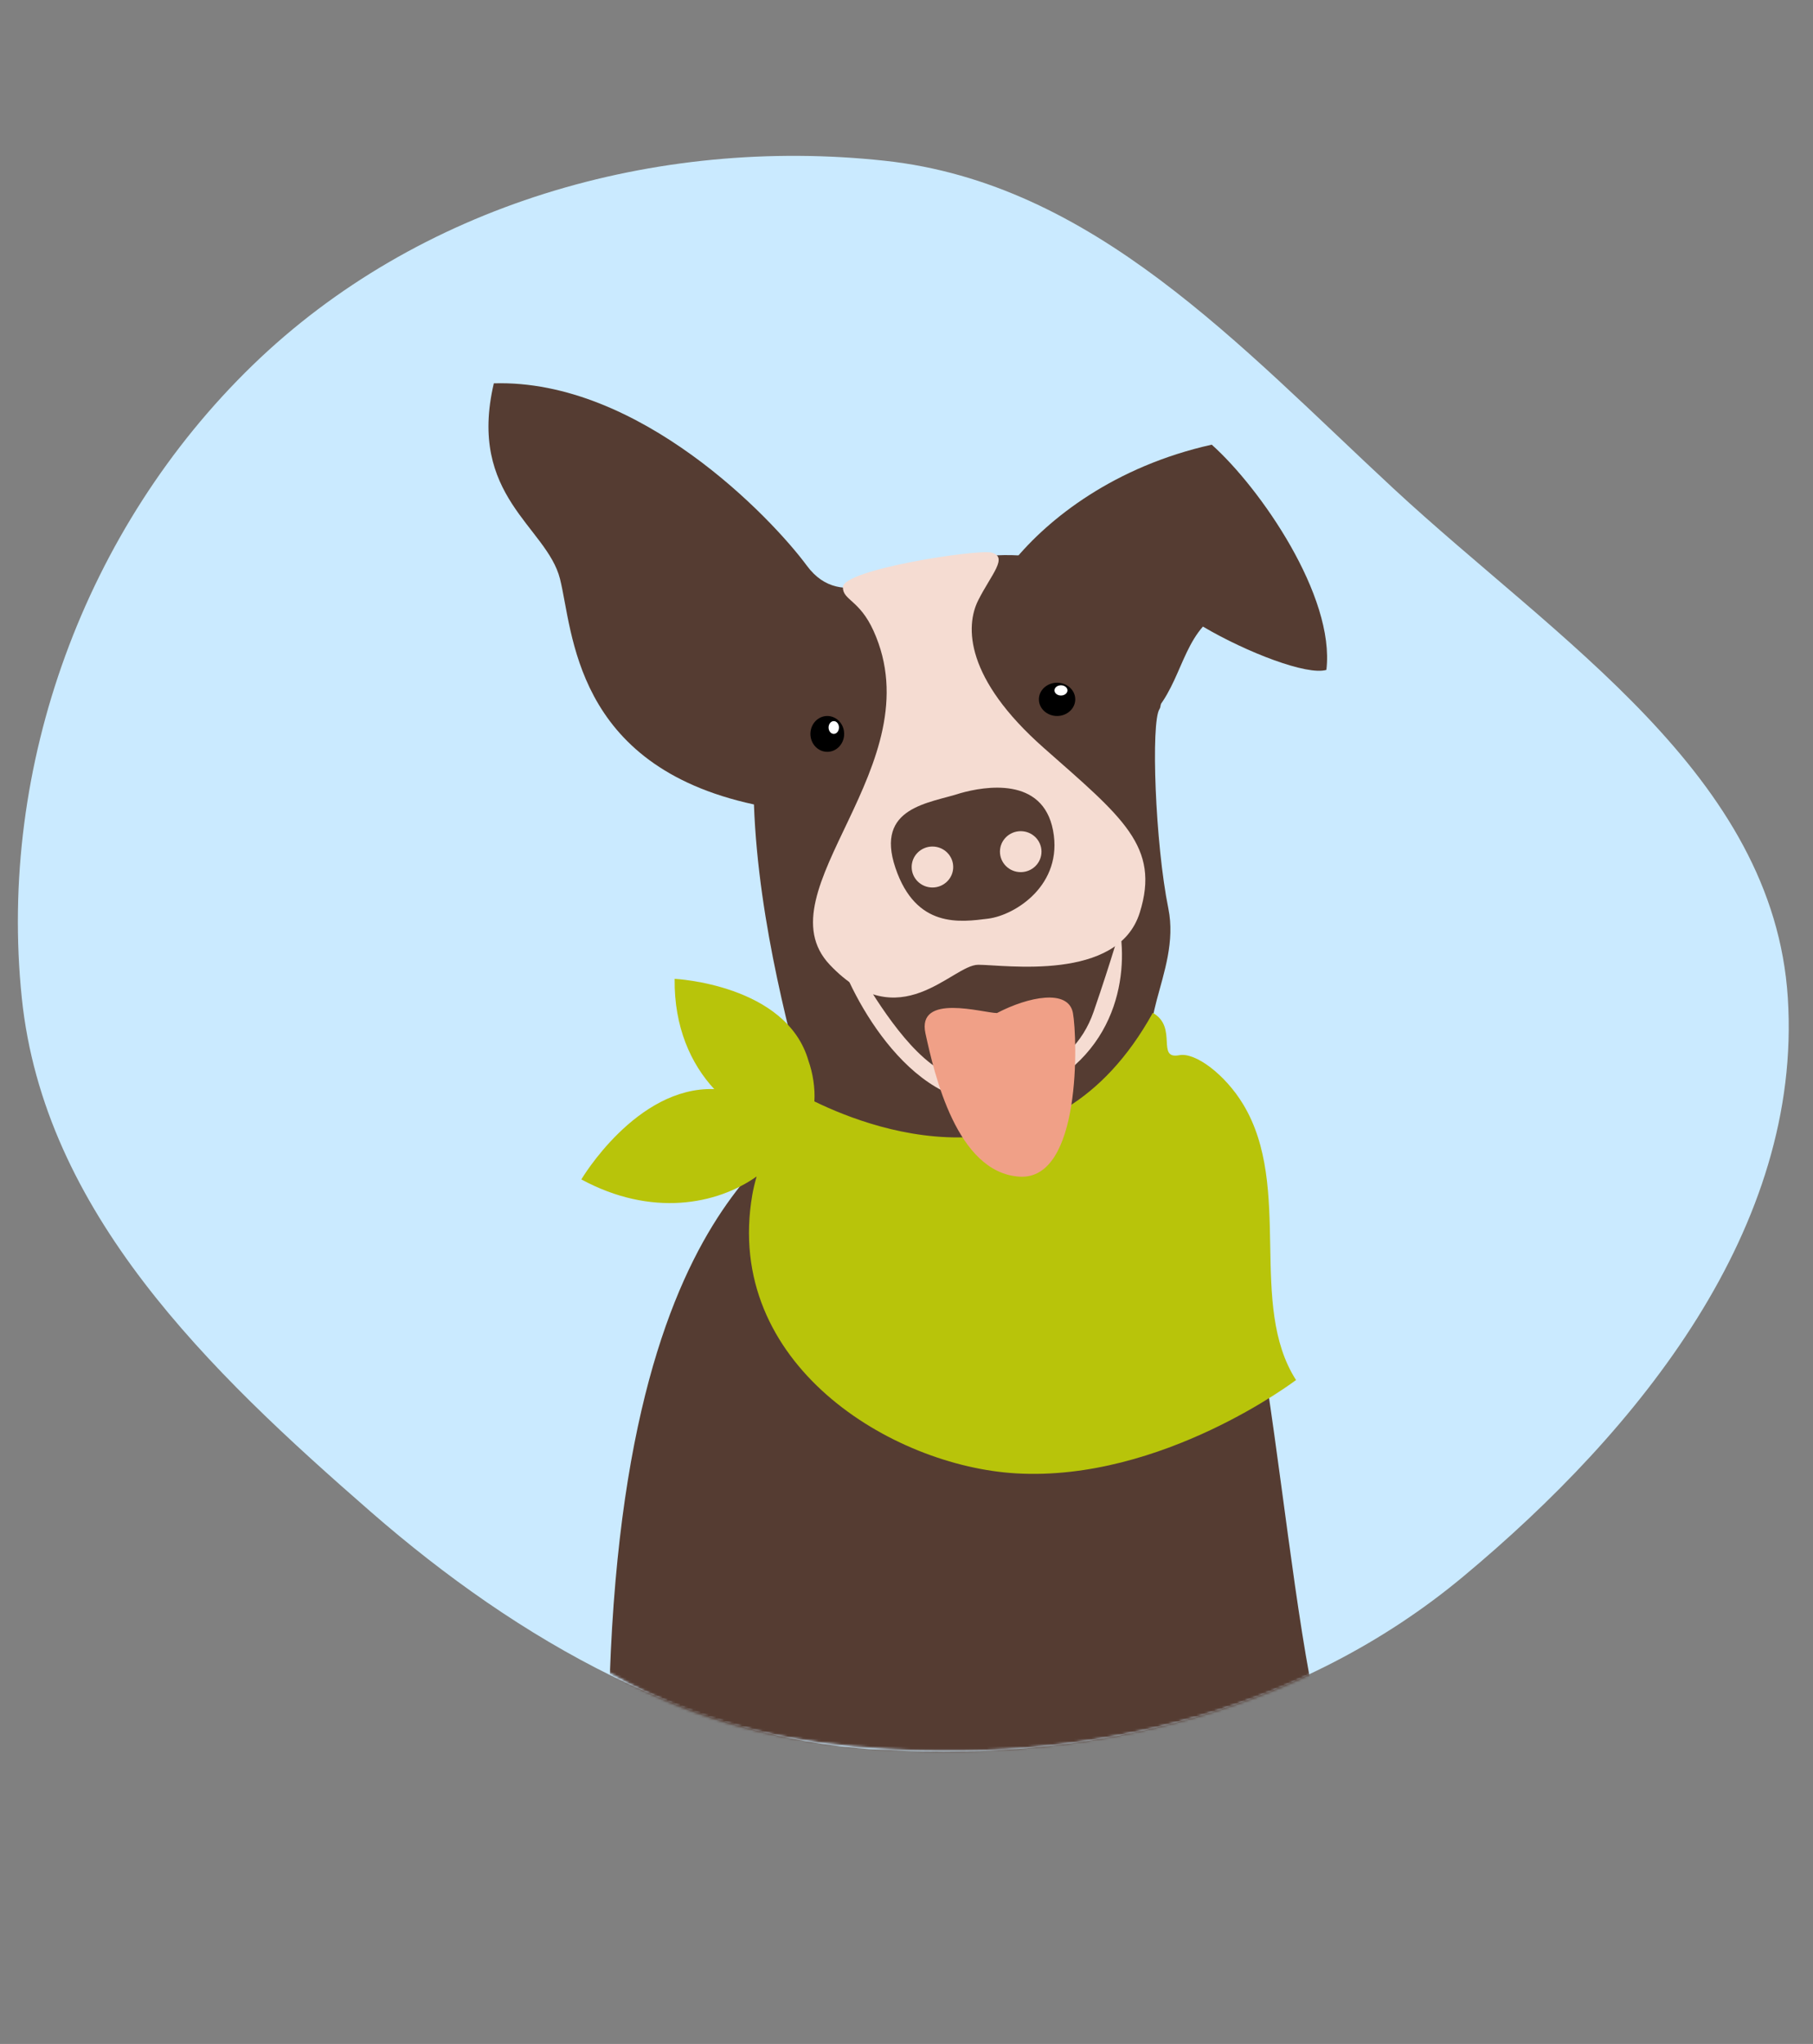
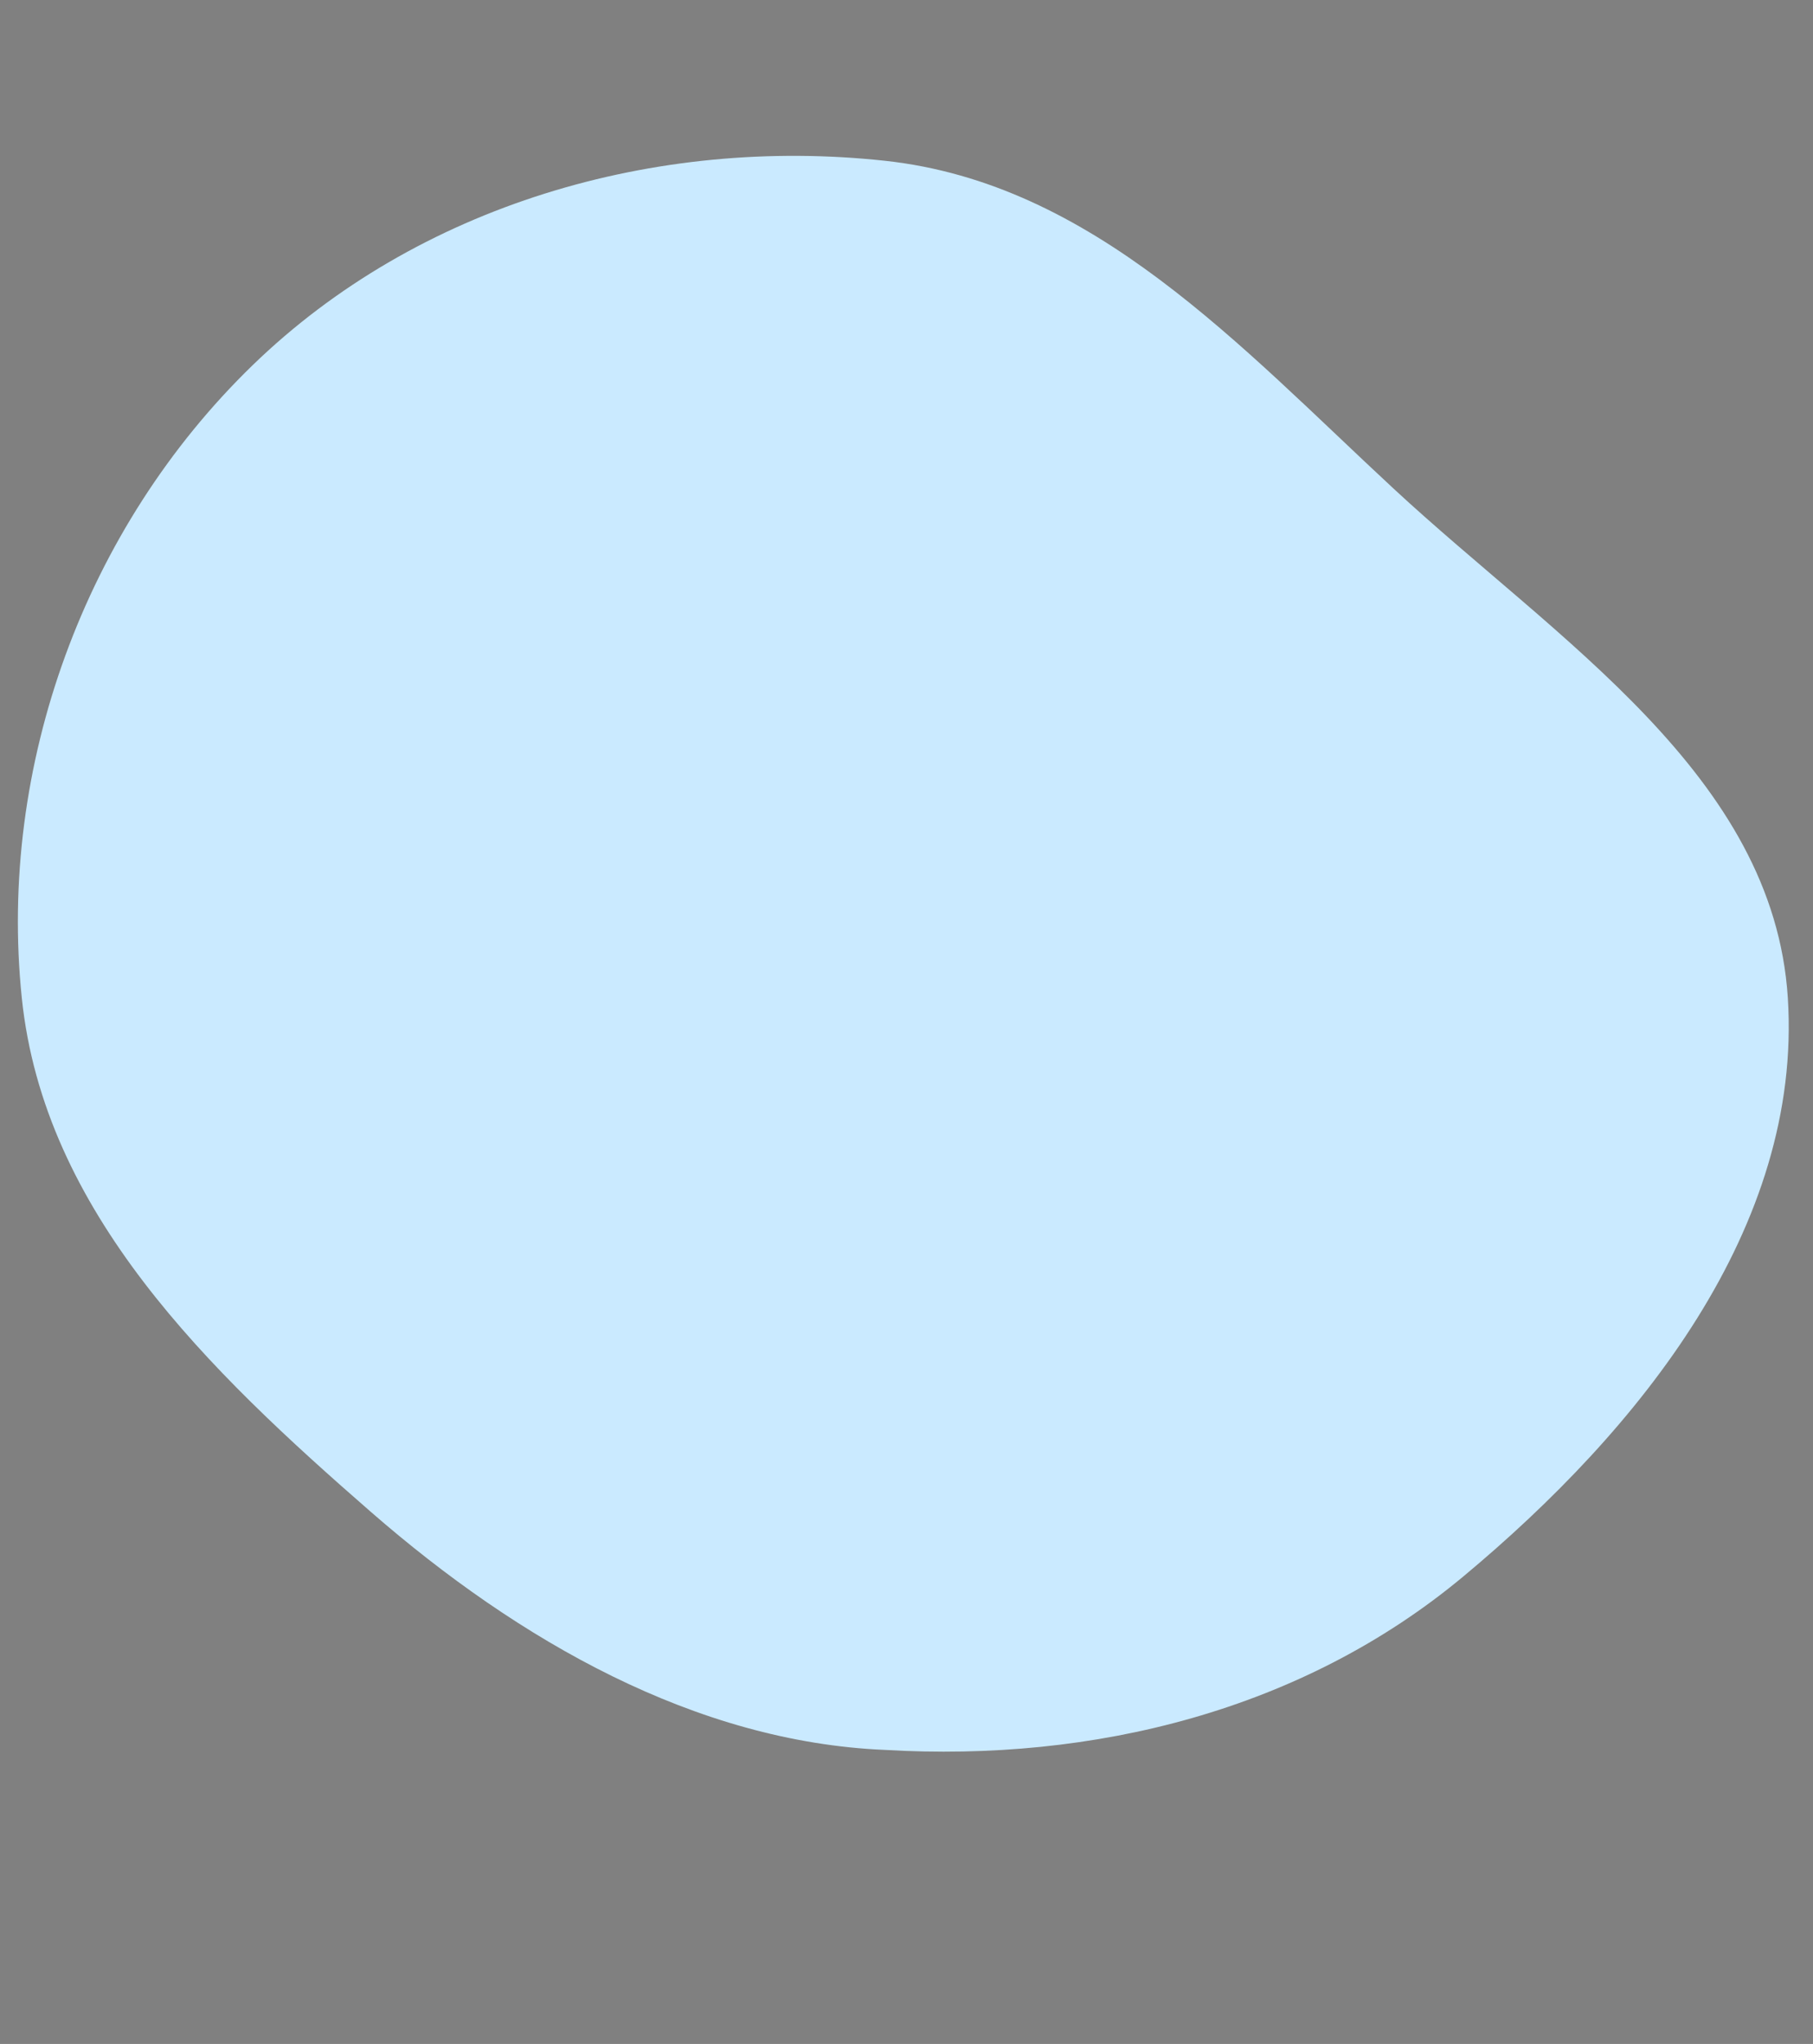
<svg xmlns="http://www.w3.org/2000/svg" width="710" height="800" viewBox="0 0 710 800" fill="none">
  <rect x="0" y="0" width="710" height="800" fill="#808080" stroke="none" />
  <path fill-rule="evenodd" clip-rule="evenodd" d="M346.529 62.926C428.191 71.76 485.546 135.47 545.798 191.296C609.865 250.658 694.565 303.402 700.14 390.565C705.884 480.383 642.2 559.483 573.027 617.064C510.056 669.482 428.319 689.749 346.529 684.919C272.482 681.795 203.232 642.268 145.288 591.806C81.706 536.435 17.196 474.431 8.532 390.565C-0.854 299.708 33.334 206.529 98.918 142.955C163.664 80.193 256.879 53.228 346.529 62.926Z" fill="#CAEAFF" />
  <mask id="mask0_314_9" style="mask-type:alpha" maskUnits="userSpaceOnUse" x="36" y="60" width="665" height="626">
-     <path fill-rule="evenodd" clip-rule="evenodd" d="M401.5 62.5C482.861 71.301 504.471 139.38 564.5 195C628.331 254.142 695.023 304.506 700.577 391.346C706.3 480.833 642.851 559.64 573.934 617.008C511.196 669.232 429.762 689.424 348.273 684.612C272.5 680.138 226.5 657.5 161.5 591.843C98.154 536.676 46.632 474.902 38 391.346C28.649 300.826 60.158 207.991 125.5 144.652C190.007 82.122 312.182 52.838 401.5 62.5Z" fill="#CAEAFF" />
-   </mask>
+     </mask>
  <g mask="url(#mask0_314_9)">
    <path d="M474.533 174.045C436.541 182.521 410.637 202.863 396.822 219.816C384.734 245.244 426.179 296.1 443.448 285.929C460.718 275.758 460.718 257.11 471.079 245.244C488.348 255.415 511.949 264.456 519.432 262.196C522.886 233.377 493.529 190.997 474.533 174.045Z" fill="#553C32" />
    <path d="M315.975 221.407C329.788 240.099 350.507 223.106 366.046 221.407C447.195 199.317 457.555 272.384 454.102 277.482C450.648 282.58 452.375 330.159 457.555 355.647C462.734 381.136 440.289 404.926 457.555 416.82C497.611 460.321 499.568 615.065 519.712 687H238.279C238.279 455.903 321.155 450.805 315.975 430.414C310.795 410.023 296.982 362.444 295.256 314.866C224.466 299.572 224.466 246.896 219.286 226.505C214.107 206.114 183.028 194.219 193.388 150.039C250.365 148.34 302.162 202.716 315.975 221.407Z" fill="#553C32" />
    <path fill-rule="evenodd" clip-rule="evenodd" d="M264.198 383.119C264.198 383.119 308.051 385.262 316.621 415.241C318.306 419.937 319.27 425.996 318.922 431.094C344.362 443.49 412.089 467.494 451.453 396.432C456.471 399.254 456.723 403.898 456.922 407.58C457.118 411.196 457.264 413.884 461.825 413.007C468.151 411.8 479.789 420.593 486.812 432.181C496.731 448.529 497.088 468.296 497.438 487.679C497.783 506.745 498.121 525.44 507.544 540.147C507.544 540.147 455.15 580.019 397.914 576.679C349.228 573.863 283.223 533.83 294.609 467.685C294.95 465.638 295.545 463.175 296.305 460.479C280.736 471.497 255.105 476.485 227.66 461.626C227.66 461.626 249.176 425.192 279.704 426.278C270.617 416.485 263.958 402.02 264.198 383.119Z" fill="#B8C40A" />
    <path d="M403.46 427.973C440.576 411.753 441.837 376.161 437.827 360.392L329.572 377.287C338.736 400.94 366.344 444.192 403.46 427.973Z" fill="#F5DCD2" />
    <path d="M372.989 421.069C357.778 415.706 343.604 392.021 336.689 380.848L440.402 357.386C439.25 361.855 435.216 375.821 428.302 395.931C419.659 421.069 392.003 427.773 372.989 421.069Z" fill="#553C32" />
-     <path d="M342.057 246.846C336.561 234.757 330.09 234.958 330.09 229.863C330.09 222.86 382.744 214.918 388.214 216.276C395.052 217.975 388.214 224.768 383.086 234.958C377.957 245.148 377.957 265.527 408.728 292.7C439.5 319.873 454.497 331.3 446.338 357.236C437.79 384.409 393.343 377.616 383.085 377.616C372.828 377.616 352.314 406.487 324.961 377.616C297.609 348.745 365.99 299.494 342.057 246.846Z" fill="#F5DCD2" />
-     <path d="M350.653 339.655C342.6 315.751 364.075 314.423 376.154 310.439C385.549 307.792 408.366 303.799 412.392 325.047C416.419 346.295 397.629 358.247 386.891 359.575C376.154 360.903 358.706 363.559 350.653 339.655Z" fill="#553C32" />
-     <ellipse cx="399.73" cy="333.341" rx="8.134" ry="8.015" fill="#F5DCD2" />
+     <path d="M350.653 339.655C385.549 307.792 408.366 303.799 412.392 325.047C416.419 346.295 397.629 358.247 386.891 359.575C376.154 360.903 358.706 363.559 350.653 339.655Z" fill="#553C32" />
    <ellipse cx="365.159" cy="339.353" rx="8.134" ry="8.015" fill="#F5DCD2" />
    <path d="M362.429 404.514C358.929 388.506 385.179 396.51 390.429 396.51C402.679 390.106 418.429 386.905 420.179 396.51C421.929 406.115 423.679 462.146 399.179 460.545C374.679 458.944 365.929 420.523 362.429 404.514Z" fill="#F0A087" />
-     <ellipse cx="413.965" cy="273.73" rx="7.118" ry="6.512" fill="black" />
    <ellipse cx="323.979" cy="287.256" rx="6.609" ry="7.013" fill="black" />
-     <ellipse cx="415.491" cy="270.224" rx="2.542" ry="2.004" fill="white" />
    <ellipse cx="326.521" cy="284.751" rx="2.034" ry="2.505" fill="white" />
  </g>
</svg>